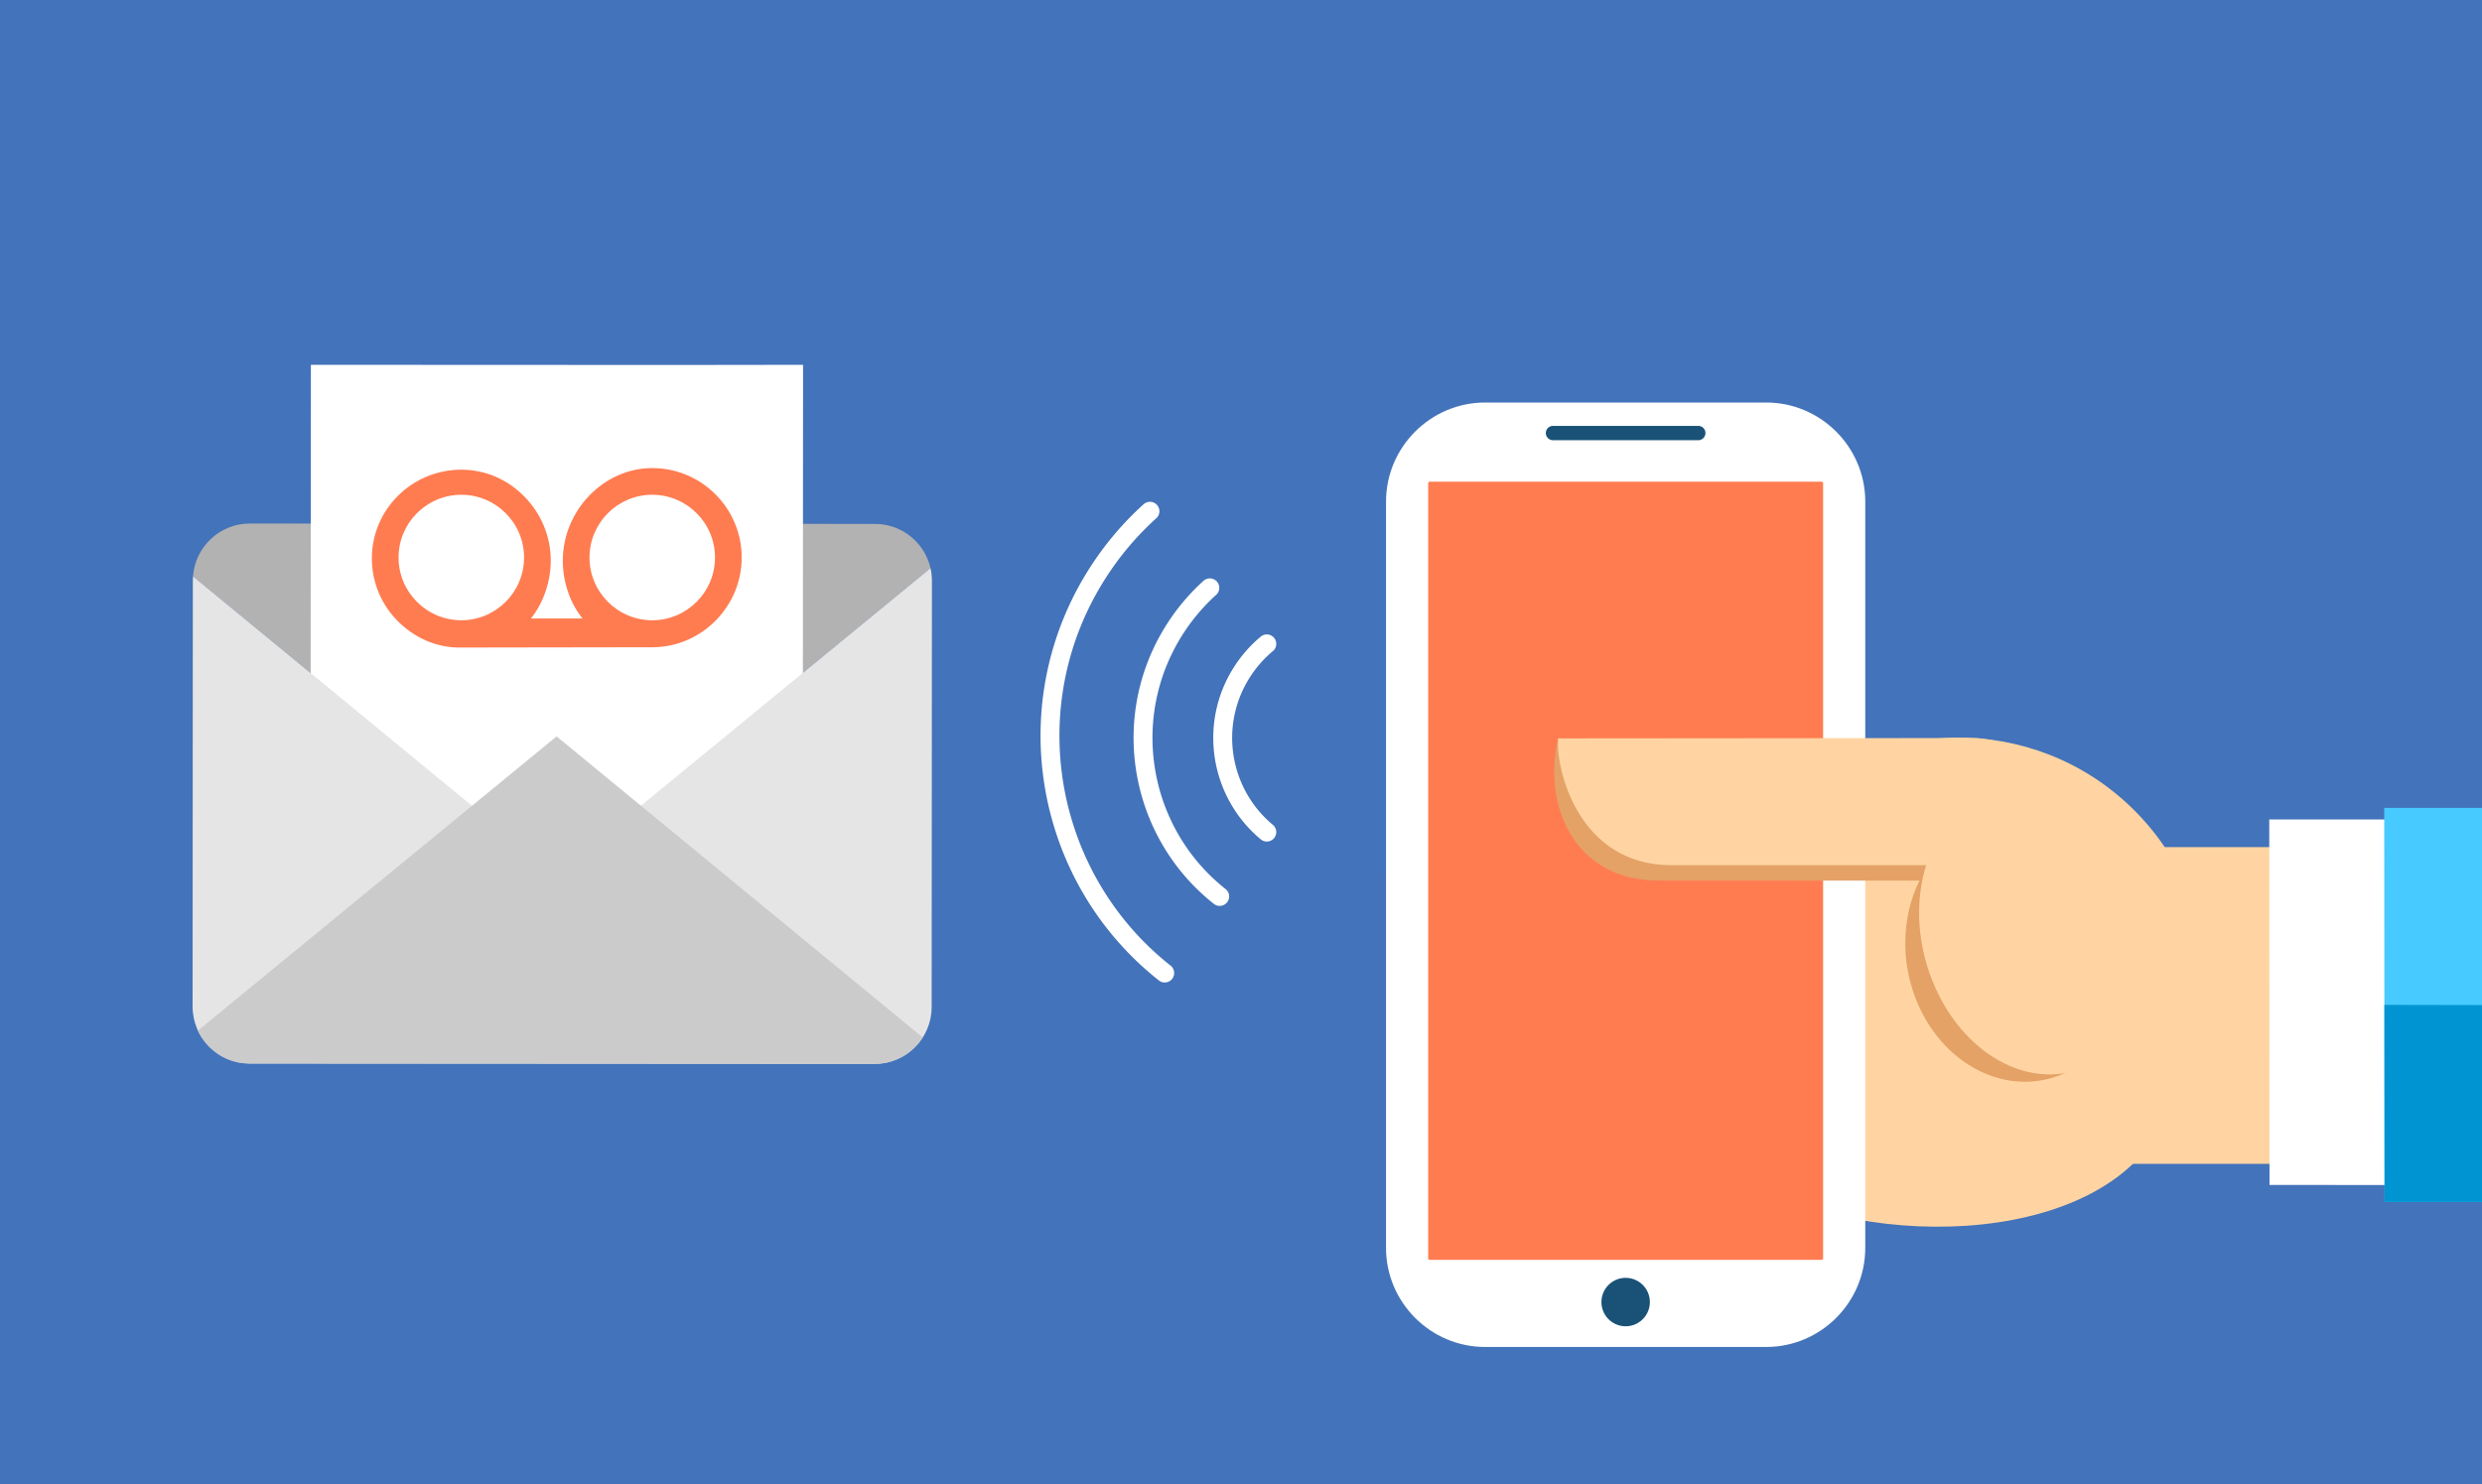
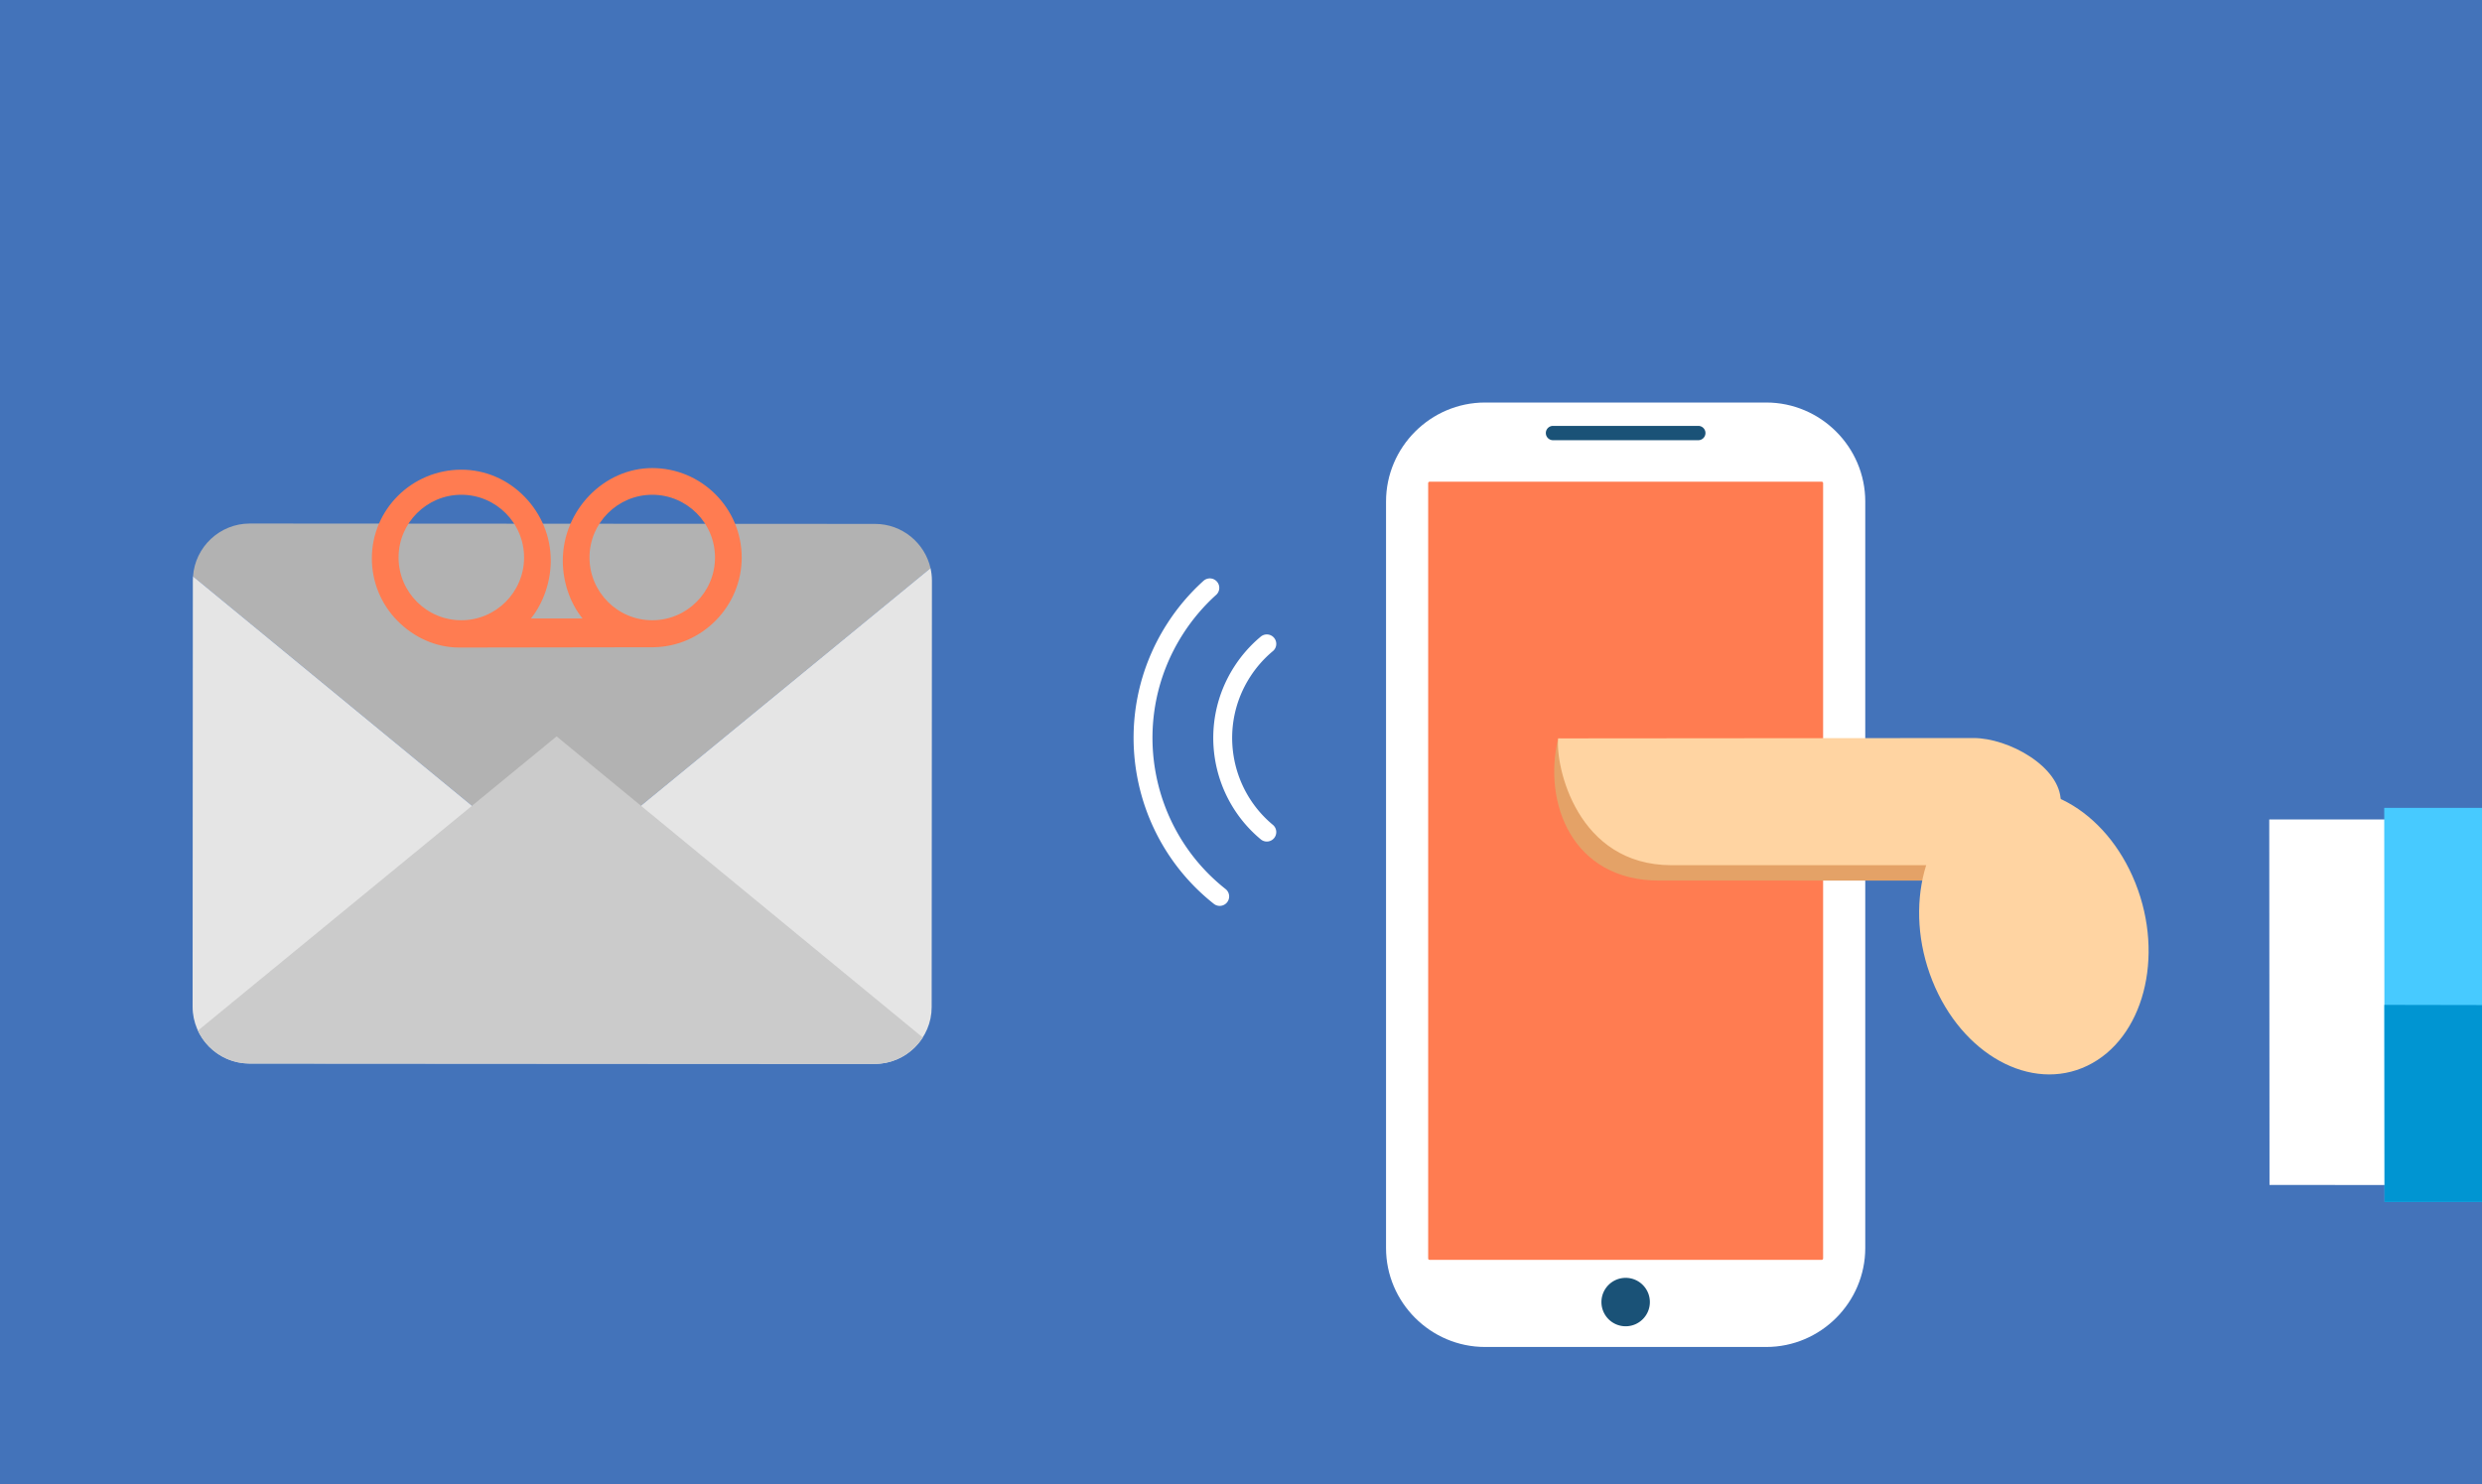
<svg xmlns="http://www.w3.org/2000/svg" viewBox="0 0 1280 765.586">
  <path fill-rule="evenodd" clip-rule="evenodd" fill="#4373BA" d="M0 0h1280v765.586H0z" />
  <g fill-rule="evenodd" clip-rule="evenodd">
-     <path fill="#FFD4A2" d="M1031.086 436.93l281.575.013 106.735 87.483-87.963 75.948-284.436-.098z" />
    <path fill="#FFF" d="M1170.285 422.657l144.708.041 104.405 101.728-84.627 86.856-164.353-.09z" />
-     <path fill="#FFD4A2" d="M918.085 419.229c49.47-50.769 130.725-51.824 181.491-2.354 50.772 49.465 51.824 130.717 2.359 181.488-49.468 50.766-175.201 42.618-225.973-6.849-50.764-49.467-7.342-121.516 42.123-172.285z" />
-     <path fill="#E4A267" d="M1014.517 428.263c28.747-15.054 63.903.49 78.52 34.719 14.618 34.228 3.168 74.179-25.582 89.234-28.742 15.051-63.9-.493-78.518-34.721-14.617-34.227-3.168-74.18 25.58-89.232z" />
    <path fill="#FFF" d="M910.876 207.62H765.86c-28.085 0-51.064 22.979-51.062 51.064l-.003 385.014c0 28.083 22.979 51.062 51.064 51.062h145.016c28.085 0 51.065-22.976 51.065-51.062V258.684c.001-28.088-22.979-51.064-51.064-51.064z" />
    <path fill="#FF7C51" d="M939.49 248.469H737.249a.717.717 0 0 0-.716.714V649.11c0 .393.324.713.716.713H939.49a.716.716 0 0 0 .714-.713V249.183a.716.716 0 0 0-.714-.714z" />
    <path fill="#1A5277" d="M875.836 219.668h-74.934a3.704 3.704 0 0 0-3.694 3.694 3.703 3.703 0 0 0 3.694 3.694h74.934a3.702 3.702 0 0 0 3.692-3.692v-.002a3.702 3.702 0 0 0-3.692-3.694zM838.371 659.111c-6.898 0-12.487 5.591-12.487 12.487 0 6.893 5.589 12.484 12.487 12.484 6.893 0 12.484-5.591 12.484-12.484 0-6.895-5.589-12.487-12.484-12.487z" />
    <path fill="#E4A267" d="M803.557 380.857l214.826 7.74c18.014-.018 44.975 14.741 45.023 32.763.046 18.014-14.659 32.85-32.678 32.842l-175.135-.008c-44.807.003-60.002-40.084-52.036-73.337z" />
    <path fill="#FFD4A2" d="M803.557 380.857l214.192-.182c18.019-.021 44.975 14.741 45.024 32.76.049 18.017-14.659 32.855-32.673 32.845l-167.99-.008c-48.97-.005-59.97-51.116-58.553-65.415z" />
    <path fill="#FFD4A2" d="M1021.351 411.561c28.917-13.901 64.693 5.753 79.904 43.907 15.208 38.151 4.097 80.348-24.825 94.25-28.92 13.904-64.694-5.756-79.907-43.904-15.208-38.155-4.094-80.351 24.828-94.253z" />
    <path fill="#47CAFF" d="M1229.577 416.693l311.161.002v203.236h-310.997z" />
    <path fill="#0095D2" d="M1229.651 518.313l311.087.575v101.04l-311.005.003z" />
  </g>
  <g clip-rule="evenodd" fill="none" stroke="#FFF" stroke-width="9.744" stroke-linecap="round" stroke-linejoin="round" stroke-miterlimit="10">
    <path d="M653.311 332.107a63.194 63.194 0 0 0-12.69 14.374c-17.457 27.129-11.512 62.599 12.692 82.706" />
    <path d="M623.923 303.206a104.378 104.378 0 0 0-17.851 21.039c-29.293 45.519-18.673 105.262 22.942 138.134" />
-     <path d="M593.045 263.699a156.228 156.228 0 0 0-26.713 31.483c-43.834 68.115-27.943 157.514 34.331 206.705" />
  </g>
  <path fill="#B2B2B2" d="M128.793 270.032l322.532.199c13.893.004 25.595 9.81 28.564 22.83l-80.012 65.655-112.977 92.69-112.861-92.836-74.496-61.269c1.054-15.192 13.81-27.273 29.25-27.269" />
-   <path fill="#FFF" d="M160.326 188.167l189.568.086 64.264-.086-.165 248.687-253.87-.114.203-248.573z" />
  <path fill="#E5E5E5" d="M479.882 293.046c.475 2.091.728 4.263.728 6.493l-.134 219.913c-.015 16.123-13.204 29.299-29.334 29.296l-322.524-.192c-16.126-.015-29.299-13.211-29.292-29.334l.126-219.917c0-.678.034-1.356.084-2.023l74.496 61.273 112.862 92.836 112.977-92.694 80.011-65.651z" />
  <path fill="#CBCBCB" d="M475.867 535.133c-5.217 8.167-14.376 13.621-24.737 13.614l-322.52-.195c-11.71-.008-21.872-6.975-26.553-16.961l77.185-63.333 107.798-88.435 107.687 88.569 81.14 66.741z" />
  <path fill="#FF7C51" d="M336.375 241.426c-25.008 0-46.135 21.852-46.135 47.778 0 10.748 3.642 21.797 10.179 29.797h-26.602c6.444-8 10.225-19.109 10.225-29.797 0-12.339-4.792-24.032-13.494-32.972-8.777-9.018-20.37-13.971-32.642-13.971-25.439 0-46.136 20.512-46.136 45.718 0 12.11 4.684 23.591 13.188 32.214 8.47 8.588 19.793 13.808 31.884 13.808h.042l100.233-.157c25.03-.399 45.393-21.164 45.393-46.253 0-25.44-20.696-46.165-46.135-46.165zm-98.468 13.773c17.844 0 32.362 14.517 32.362 32.361 0 17.845-14.518 32.363-32.362 32.363-17.845 0-32.362-14.518-32.362-32.363-.001-17.844 14.517-32.361 32.362-32.361zm66.106 32.362c0-17.844 14.517-32.361 32.361-32.361s32.362 14.517 32.362 32.361c0 17.845-14.518 32.363-32.362 32.363s-32.361-14.519-32.361-32.363z" />
</svg>